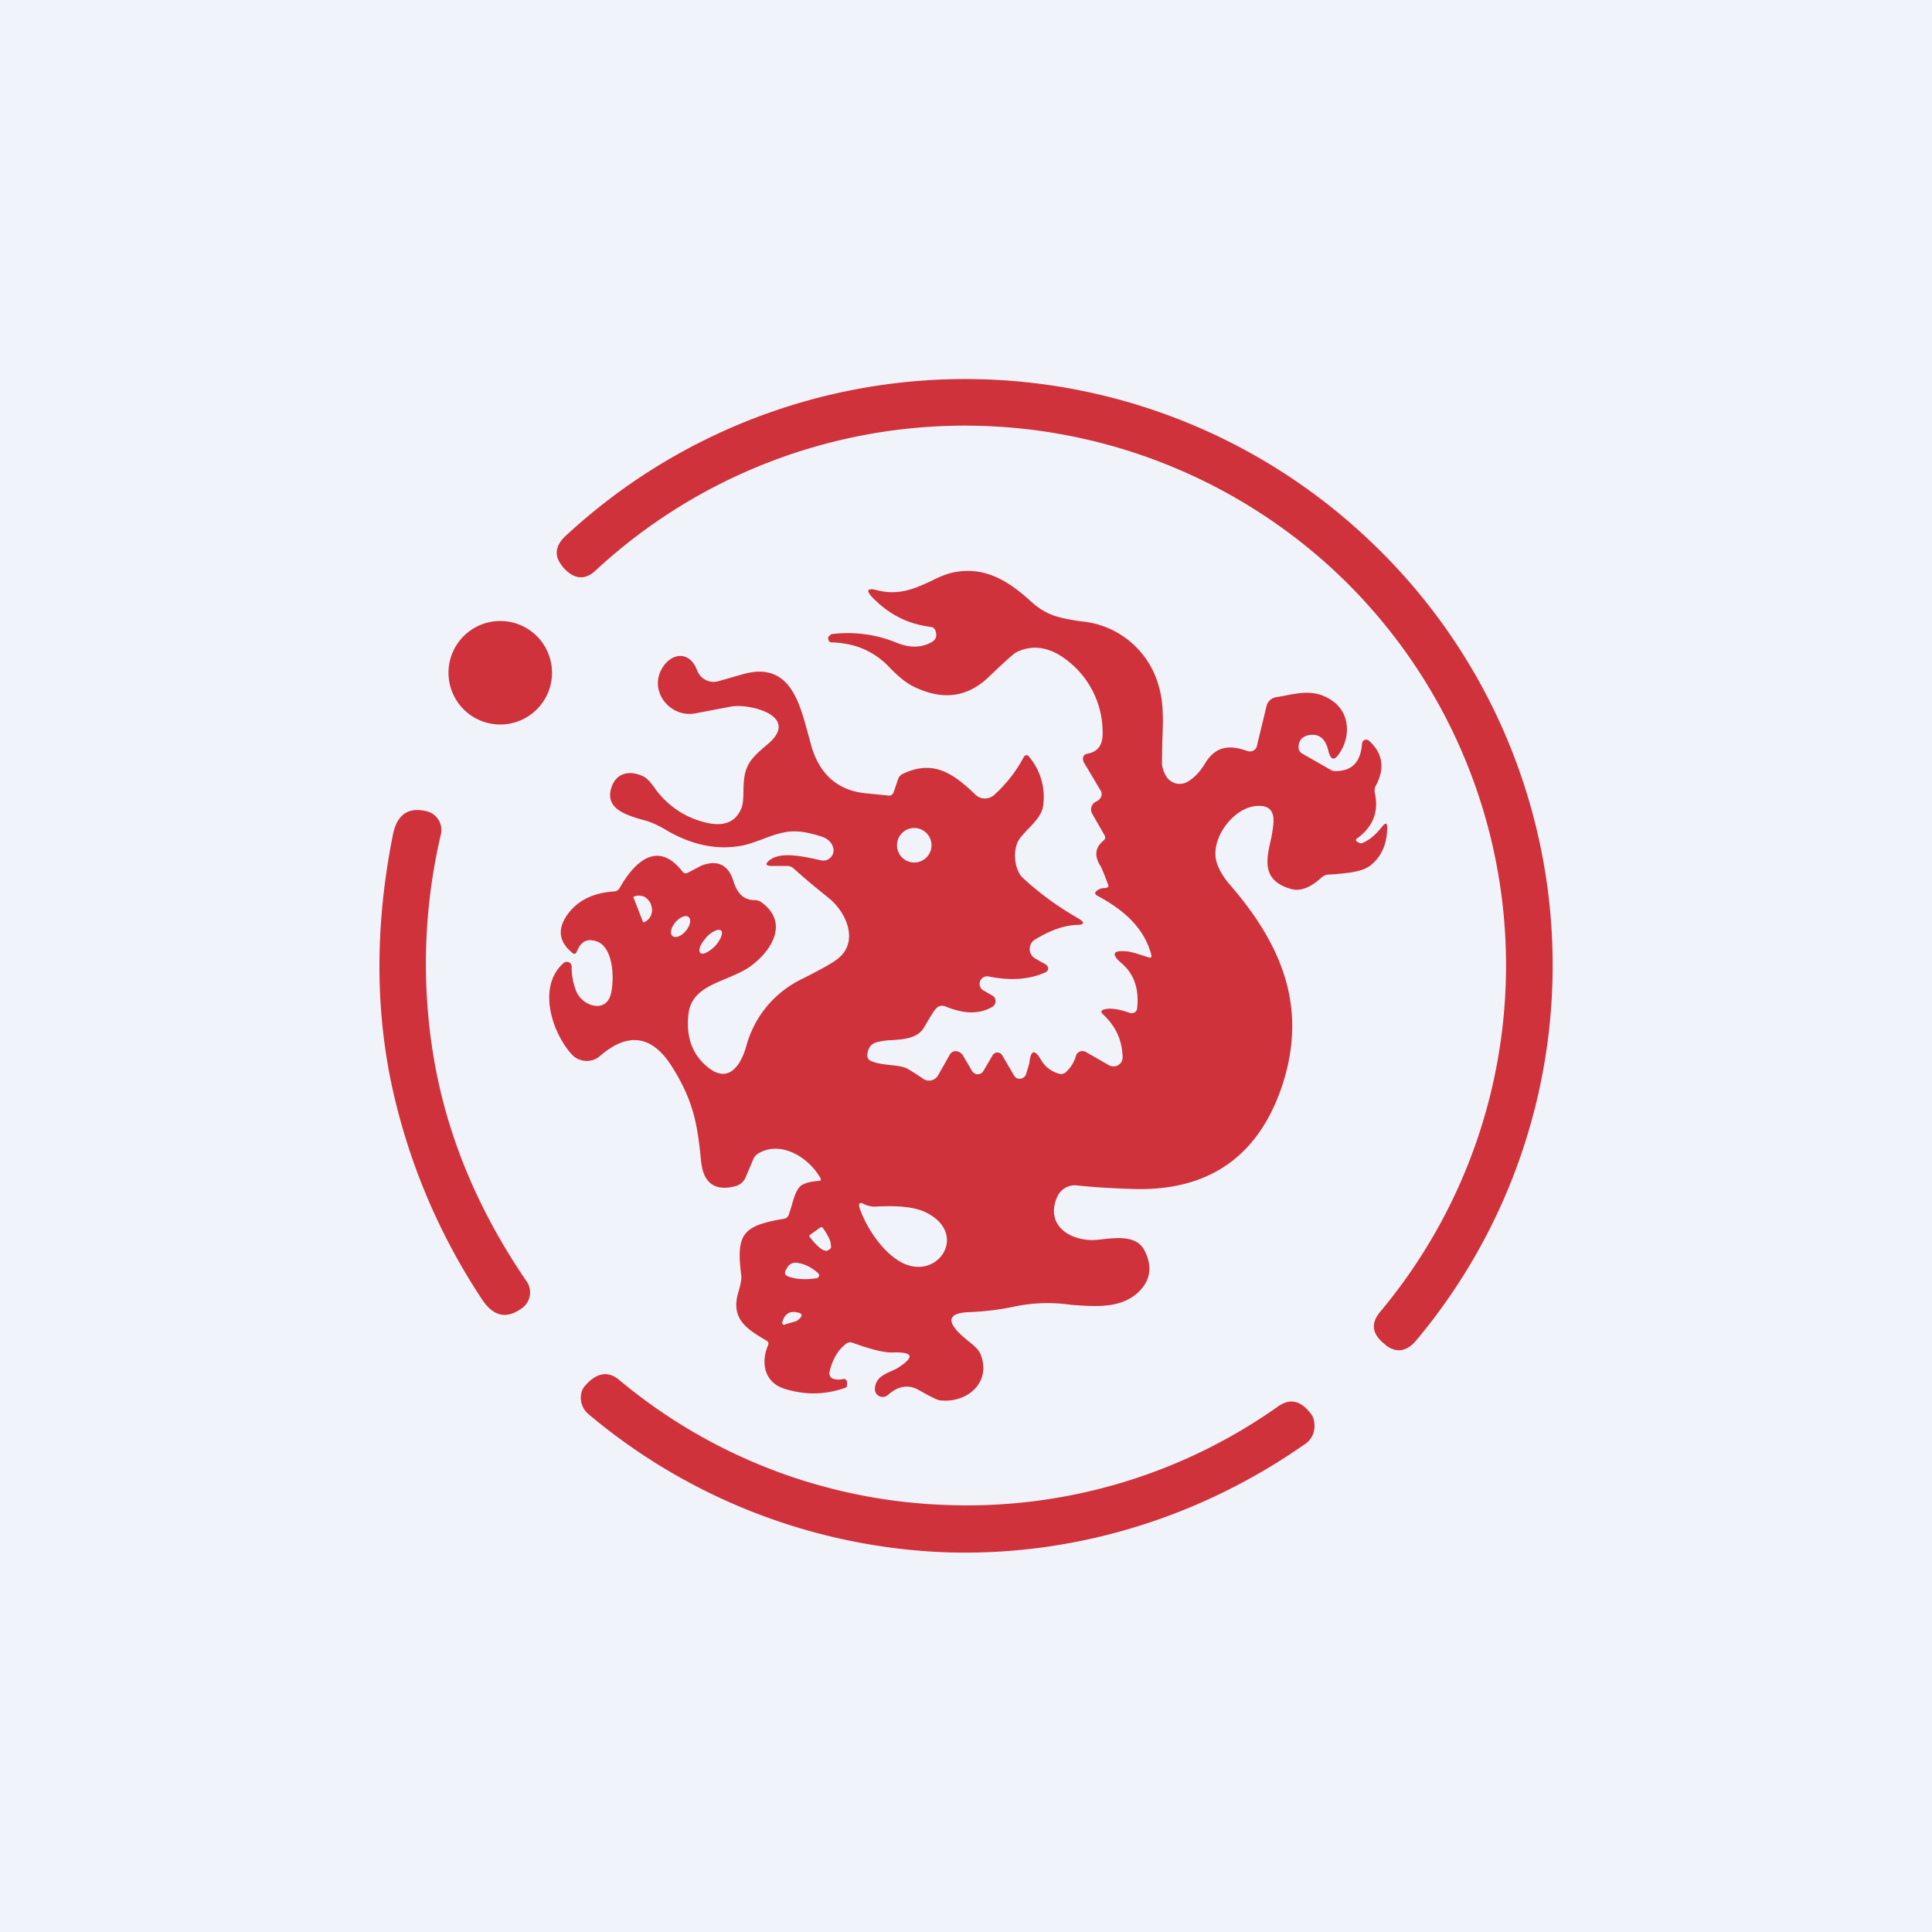
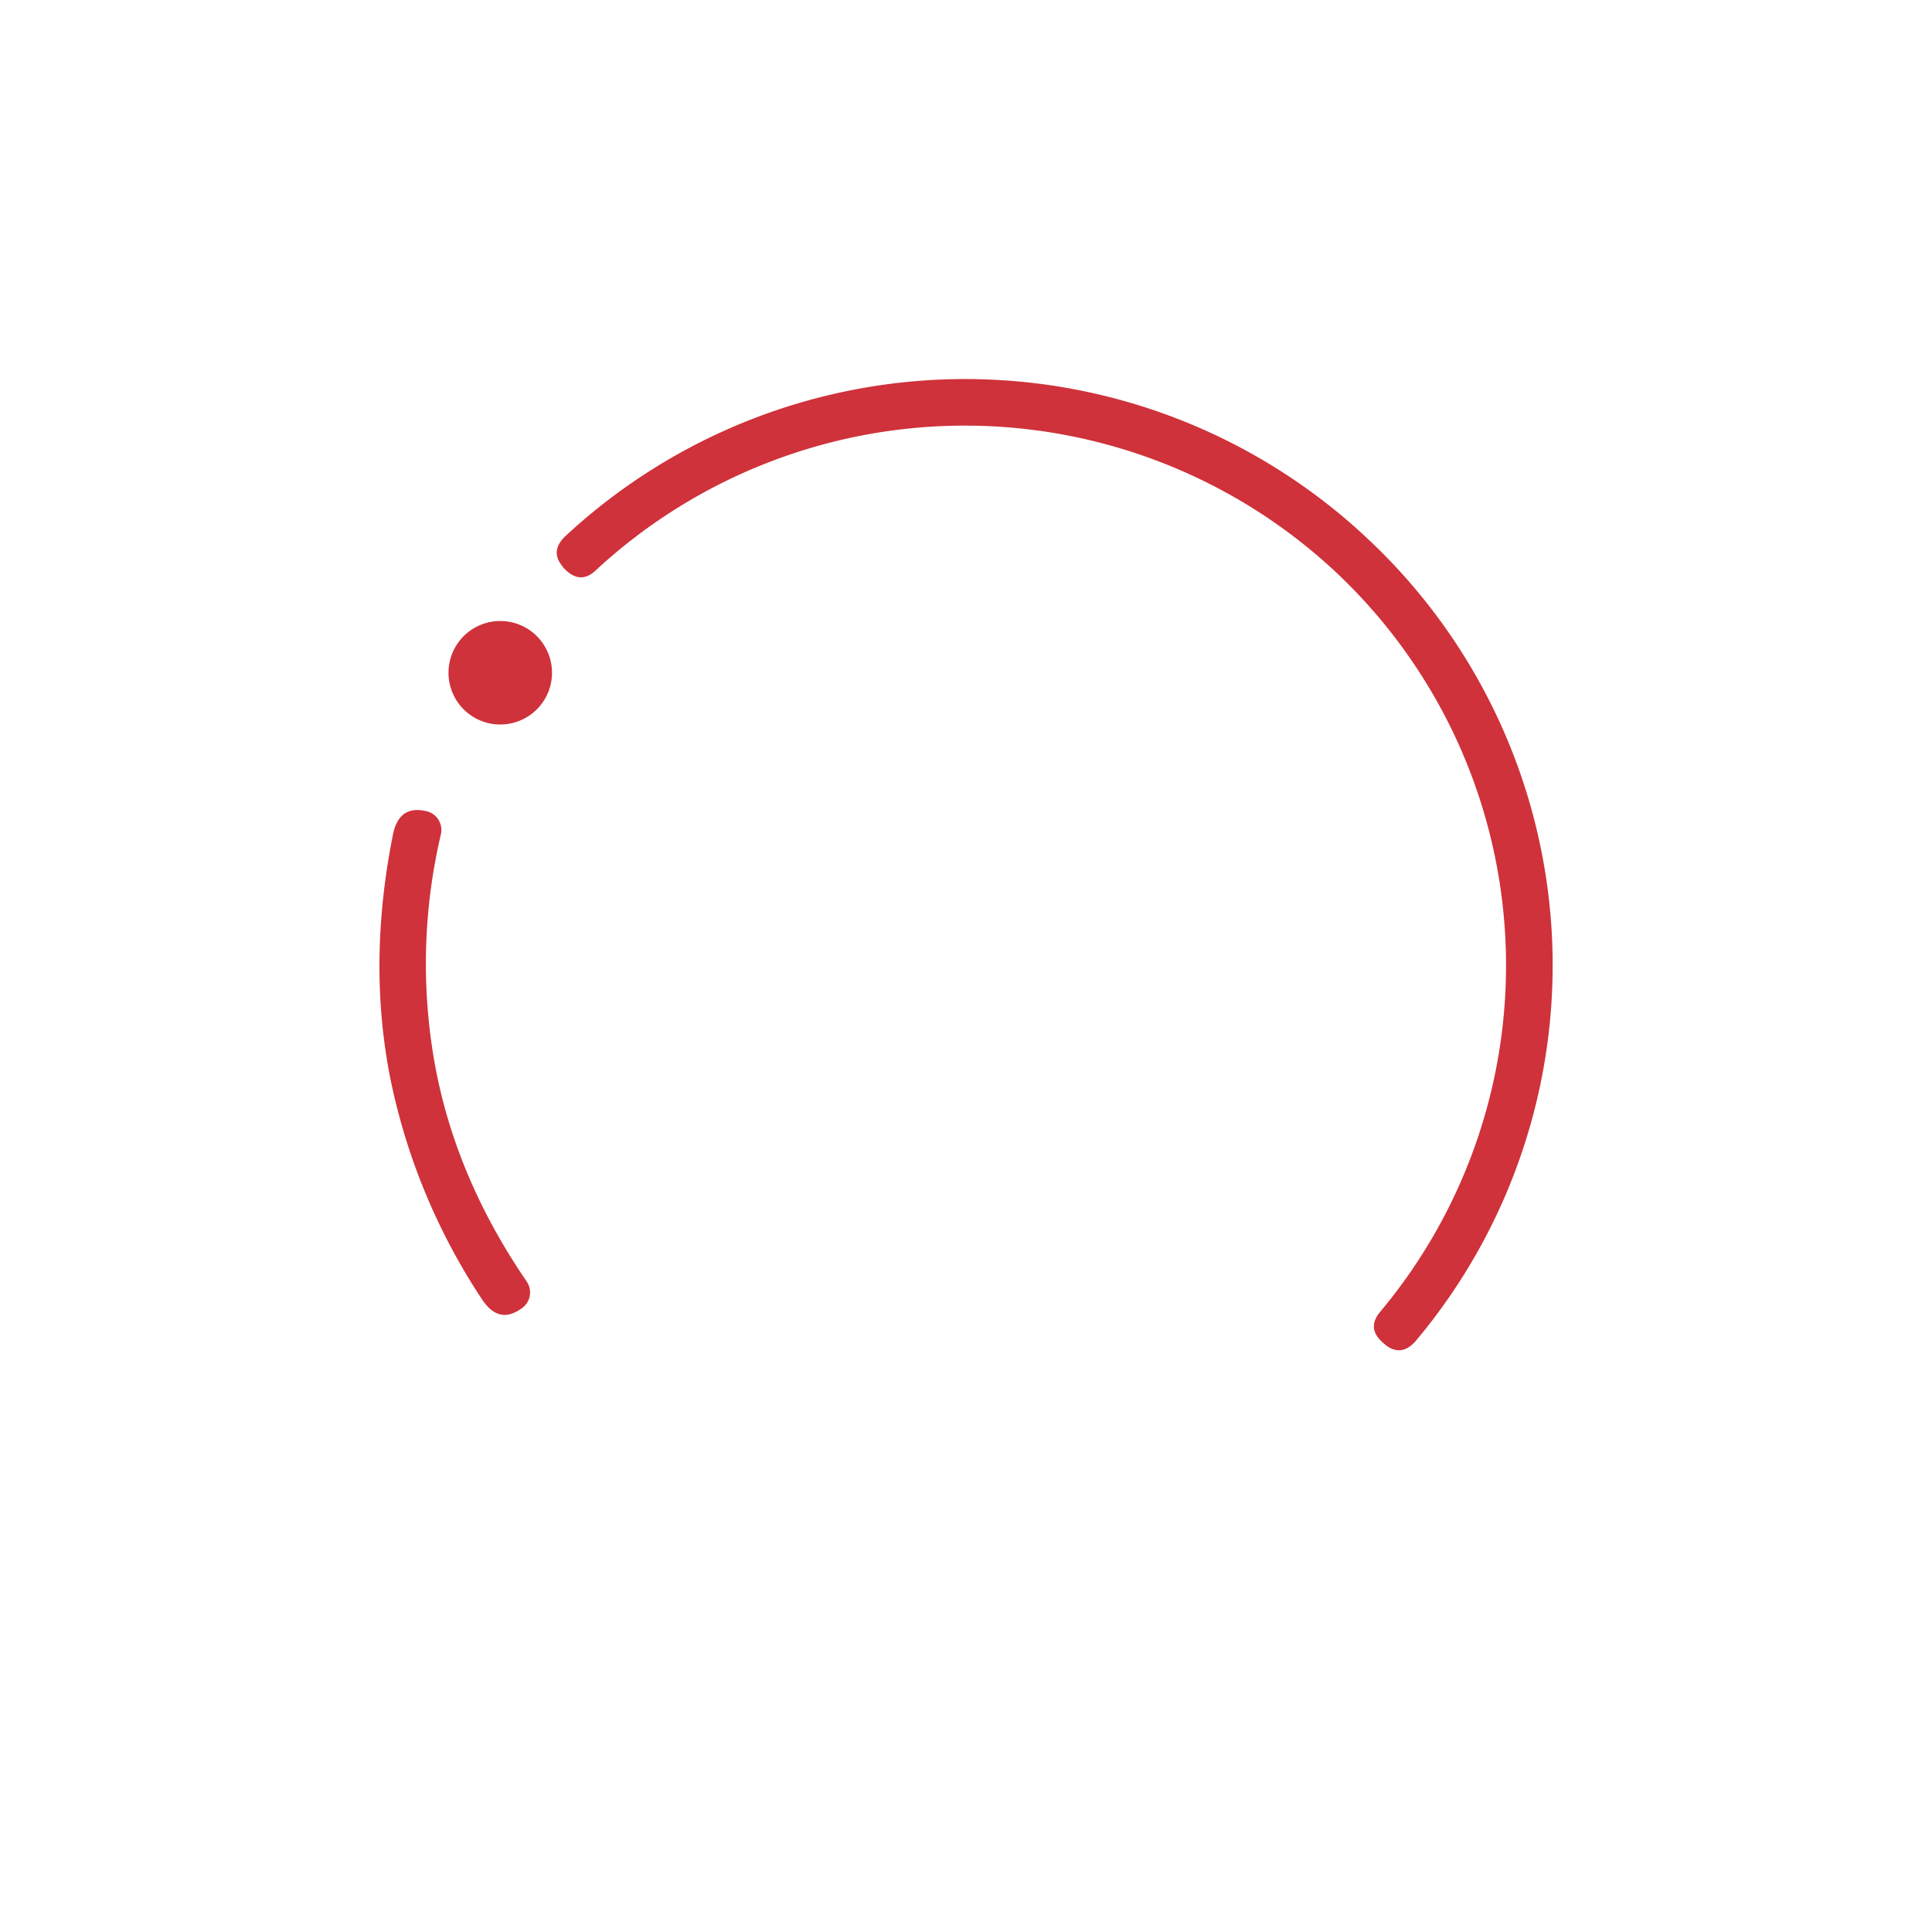
<svg xmlns="http://www.w3.org/2000/svg" width="56" height="56" viewBox="0 0 56 56">
-   <path fill="#F0F3FA" d="M0 0h56v56H0z" />
  <path d="M39.69 15.66a16.93 16.93 0 0 1 1.37 23.18c-.27.33-.57.39-.88.16l-.02-.02c-.39-.3-.44-.61-.16-.95a15.64 15.64 0 0 0-1.23-21.4 15.74 15.74 0 0 0-21.5-.1c-.31.3-.64.27-.96-.1l-.01-.02c-.25-.3-.21-.6.11-.89a17.02 17.02 0 0 1 23.28.14ZM14.5 21a1.5 1.5 0 1 0 0-3 1.5 1.5 0 0 0 0 3ZM12.62 30.93c.41 2.18 1.3 4.25 2.65 6.22a.56.56 0 0 1-.13.76c-.46.34-.84.25-1.17-.25a18.13 18.13 0 0 1-2.67-6.47c-.43-2.22-.4-4.55.09-7 .12-.59.45-.81 1-.67a.56.56 0 0 1 .39.66 16.42 16.42 0 0 0-.16 6.75Z" fill="#CF323A" />
-   <path fill-rule="evenodd" d="M39.34 24.4c-.05-.04-.05-.07 0-.1.46-.34.63-.77.51-1.32a.3.3 0 0 1 .03-.21c.27-.5.2-.94-.2-1.3a.12.12 0 0 0-.13-.02.12.12 0 0 0-.07.1c-.04.55-.3.81-.8.8a.23.23 0 0 1-.1-.03l-.84-.48a.2.2 0 0 1-.1-.19c0-.18.1-.3.29-.34.3-.06.5.1.58.48.07.25.17.26.31.05.34-.5.3-1.17-.19-1.52-.48-.34-.92-.25-1.47-.14l-.18.03a.34.34 0 0 0-.27.26l-.28 1.16a.2.2 0 0 1-.19.15.2.2 0 0 1-.08-.01c-.55-.2-.95-.13-1.25.39-.13.21-.28.37-.47.49a.46.46 0 0 1-.66-.19.85.85 0 0 1-.1-.33l.01-.64c.02-.51.05-1.09-.1-1.59a2.56 2.56 0 0 0-2.26-1.89c-.65-.1-1-.17-1.45-.58-.66-.6-1.32-1-2.18-.85-.25.04-.49.15-.73.27-.44.2-.9.42-1.54.26-.3-.08-.34 0-.13.22.47.48 1.02.76 1.67.84.08.01.13.05.15.13.05.15 0 .26-.15.33-.29.15-.61.15-.98 0a3.72 3.72 0 0 0-1.88-.25c-.02 0-.05.03-.1.08a.07.07 0 0 0 0 .06c0 .06.04.1.1.1.67.02 1.2.25 1.63.68.3.32.56.52.76.61.83.4 1.54.3 2.15-.28.46-.44.73-.68.8-.72.48-.24.98-.16 1.48.23a2.63 2.63 0 0 1 1.03 2.13c0 .34-.15.53-.46.58a.14.14 0 0 0-.11.15l.01.07.5.84a.2.2 0 0 1-.01.23.32.32 0 0 1-.13.1.25.25 0 0 0-.1.35l.35.61c.04.07.03.12-.03.17-.24.2-.27.45-.07.75 0 0 .08.17.2.5.04.07.01.11-.07.12-.1 0-.17.02-.22.06-.1.06-.1.12 0 .17.72.39 1.33.89 1.55 1.7.02.08-.01.1-.08.08-.3-.1-.5-.16-.6-.17-.44-.05-.5.07-.17.35.36.31.5.75.44 1.3a.15.15 0 0 1-.08.12.16.16 0 0 1-.13.01c-.34-.12-.59-.15-.75-.1-.09.03-.1.08-.03.14.37.34.56.76.57 1.25a.26.26 0 0 1-.26.26.26.26 0 0 1-.13-.03l-.68-.39a.2.2 0 0 0-.28.1.98.98 0 0 1-.3.49.2.2 0 0 1-.2.04.86.86 0 0 1-.51-.39c-.18-.32-.3-.3-.34.05 0 .04-.04.16-.1.36a.2.2 0 0 1-.27.11.2.2 0 0 1-.08-.08l-.34-.58a.16.16 0 0 0-.28 0l-.27.46a.19.19 0 0 1-.32 0l-.27-.46a.25.25 0 0 0-.08-.08.23.23 0 0 0-.11-.04.2.2 0 0 0-.11.02.2.2 0 0 0-.08.08l-.34.6a.3.3 0 0 1-.43.1 7.12 7.12 0 0 0-.47-.3c-.13-.06-.3-.08-.49-.1-.18-.02-.38-.04-.56-.12a.17.17 0 0 1-.1-.18c.02-.19.1-.31.27-.36a2 2 0 0 1 .41-.06c.36-.02.79-.05.97-.38.14-.24.24-.41.31-.5.08-.11.18-.14.3-.1.55.23 1 .23 1.37.01a.19.19 0 0 0 0-.32l-.28-.16a.22.22 0 0 1 .15-.4c.63.13 1.19.1 1.67-.12a.13.13 0 0 0 .07-.1c0-.03 0-.05-.02-.07a.12.12 0 0 0-.04-.05l-.32-.18a.32.32 0 0 1-.01-.54c.44-.27.83-.41 1.2-.43.25 0 .27-.07.05-.2a8.68 8.68 0 0 1-1.6-1.17c-.24-.23-.33-.88-.03-1.2l.15-.17c.2-.2.43-.44.47-.68a1.8 1.8 0 0 0-.39-1.44c-.06-.09-.13-.08-.18.02a4 4 0 0 1-.83 1.06.4.4 0 0 1-.56 0c-.62-.59-1.2-1.03-2.1-.6a.26.26 0 0 0-.14.16l-.13.38c-.03.06-.07.1-.15.09l-.59-.06c-.82-.06-1.36-.5-1.62-1.3l-.13-.47c-.25-.92-.55-2.06-1.87-1.69l-.7.2a.51.51 0 0 1-.63-.3c-.2-.55-.69-.54-.98-.13-.47.68.17 1.5.91 1.37l1.05-.2c.54-.1 2.05.28 1.04 1.11-.53.44-.67.64-.68 1.3 0 .28-.02.46-.07.56-.18.41-.55.53-1.11.37a2.51 2.51 0 0 1-1.38-.96c-.13-.19-.24-.3-.33-.35-.43-.21-.85-.1-.96.4-.12.55.47.72.95.86l.08.02c.16.05.34.13.53.24.76.46 1.51.62 2.25.48.16-.03.35-.1.55-.17.33-.13.7-.26 1.01-.24.21 0 .46.06.75.15.2.07.32.2.34.38a.29.29 0 0 1-.1.24.3.3 0 0 1-.25.07l-.18-.04c-.47-.1-1.02-.2-1.32.03-.14.11-.12.17.06.17h.45c.06 0 .12.02.17.06.33.3.67.58 1.02.86.54.43.92 1.32.22 1.81-.18.13-.5.3-.97.54a3.03 3.03 0 0 0-1.63 1.96c-.16.55-.5 1.07-1.08.63-.48-.37-.68-.9-.59-1.6.08-.58.59-.79 1.1-1 .28-.12.57-.24.78-.42.57-.45 1-1.22.24-1.78a.34.34 0 0 0-.21-.07c-.29 0-.49-.17-.6-.52-.15-.5-.46-.66-.94-.48l-.38.2c-.07.04-.12.03-.17-.03-.73-.93-1.4-.26-1.82.48a.2.2 0 0 1-.17.1c-.61.04-1.06.27-1.35.68-.29.42-.24.78.15 1.1.06.05.1.03.13-.04.1-.25.25-.36.47-.32.61.08.62 1.13.52 1.54-.14.6-.86.36-1.02-.1a1.87 1.87 0 0 1-.12-.68.14.14 0 0 0-.16-.14.14.14 0 0 0-.07.03c-.78.68-.34 2.03.24 2.66a.59.59 0 0 0 .81.04c.83-.72 1.54-.6 2.12.36.6.97.71 1.65.81 2.68.06.6.36.9 1 .73a.43.43 0 0 0 .29-.25l.23-.54a.34.34 0 0 1 .13-.15c.65-.4 1.46.1 1.8.69.04.06.03.1-.05.1-.25.02-.42.07-.52.15-.14.14-.2.38-.26.59l-.08.25a.19.19 0 0 1-.15.11c-1.2.2-1.38.45-1.22 1.67 0 .08-.02.23-.09.46-.23.78.26 1.07.82 1.4.05.03.07.08.04.14-.22.52-.09 1.09.5 1.26.58.18 1.16.17 1.73-.03.02 0 .04-.02.05-.03a.09.09 0 0 0 .01-.05v-.09a.1.1 0 0 0-.03-.07.1.1 0 0 0-.08-.02.5.5 0 0 1-.3-.01c-.08-.03-.1-.1-.1-.18.08-.35.23-.63.47-.82a.2.2 0 0 1 .2-.04c.55.2.95.3 1.2.28.56-.01.6.13.13.44a1.6 1.6 0 0 1-.2.1c-.23.1-.48.22-.48.53a.22.22 0 0 0 .13.2.23.23 0 0 0 .24-.03c.3-.27.6-.32.9-.15.35.2.56.3.62.3.79.09 1.5-.53 1.17-1.34-.06-.15-.24-.29-.38-.4l-.14-.12c-.5-.45-.42-.69.26-.7.38-.02.77-.06 1.2-.15a4.69 4.69 0 0 1 1.68-.06c.76.06 1.45.1 1.95-.36.35-.33.42-.73.2-1.18-.21-.47-.78-.41-1.23-.36-.16.02-.3.03-.4.02-.7-.05-1.23-.52-.92-1.24a.56.56 0 0 1 .58-.34c.45.05.96.08 1.52.1 2.22.1 3.69-.88 4.4-2.92.78-2.28.05-4.1-1.46-5.86-.3-.34-.44-.64-.45-.9-.03-.64.6-1.4 1.22-1.42.34-.02.49.15.46.51a3.9 3.9 0 0 1-.08.5c-.13.58-.25 1.16.6 1.4.27.07.55-.04.87-.33a.34.34 0 0 1 .2-.09l.2-.01c.4-.04.79-.07 1.03-.26.31-.25.47-.61.48-1.07 0-.16-.04-.18-.15-.05-.17.22-.35.38-.56.47a.1.1 0 0 1-.1 0l-.06-.03ZM26.5 25a.5.5 0 1 0 0-1 .5.5 0 0 0 0 1Zm-8.14 1.01v-.02h.01c.1-.04.2-.04.3 0 .09.05.16.13.2.22v.02c.04.1.04.2 0 .3a.37.37 0 0 1-.2.2h-.01a.02.02 0 0 1-.02 0l-.28-.72Zm1.13 1.12c-.08-.07-.04-.25.09-.4.13-.15.3-.22.38-.15.08.07.05.25-.08.4-.13.16-.3.22-.39.15Zm.98.05c-.17.18-.24.37-.17.44.07.07.26-.03.43-.2.16-.18.24-.38.17-.45-.07-.06-.27.03-.43.2Zm6.32 7.94c-.3-.13-.74-.18-1.34-.15a.77.77 0 0 1-.39-.06c-.14-.08-.19-.04-.14.12.22.61.67 1.25 1.17 1.54 1.09.62 2.04-.84.7-1.45Zm-3 .45a.03.03 0 0 1 .02 0 .03.03 0 0 1 .02 0l.04.05a1.6 1.6 0 0 1 .2.37l.02.14c0 .04-.02.06-.04.08l-.05.03c-.02.02-.05.02-.09.01a.4.4 0 0 1-.12-.06 1.6 1.6 0 0 1-.29-.3l-.04-.05v-.02a.03.03 0 0 1 .01-.02l.32-.23Zm-.08 1.33c-.2-.18-.42-.28-.64-.3a.27.27 0 0 0-.25.14l-.04.07c-.05.09-.03.15.07.19.22.08.5.1.82.05a.09.09 0 0 0 .07-.06.09.09 0 0 0-.03-.09Zm-.96 1.5a.07.07 0 0 1-.07-.03.06.06 0 0 1 0-.06c.06-.21.19-.3.37-.28.23.03.25.11.04.26l-.34.1Z" fill="#CF323A" />
-   <path d="M27.37 43.62a15.6 15.6 0 0 0 9.67-2.85c.36-.26.7-.17 1 .27a.72.72 0 0 1 .03.5.62.62 0 0 1-.22.3c-3.1 2.18-6.8 3.3-10.54 3.15A17.08 17.08 0 0 1 17.07 41a.62.62 0 0 1-.2-.69.6.6 0 0 1 .06-.11c.34-.41.69-.48 1.02-.2a15.6 15.6 0 0 0 9.42 3.62Z" fill="#CF323A" />
</svg>